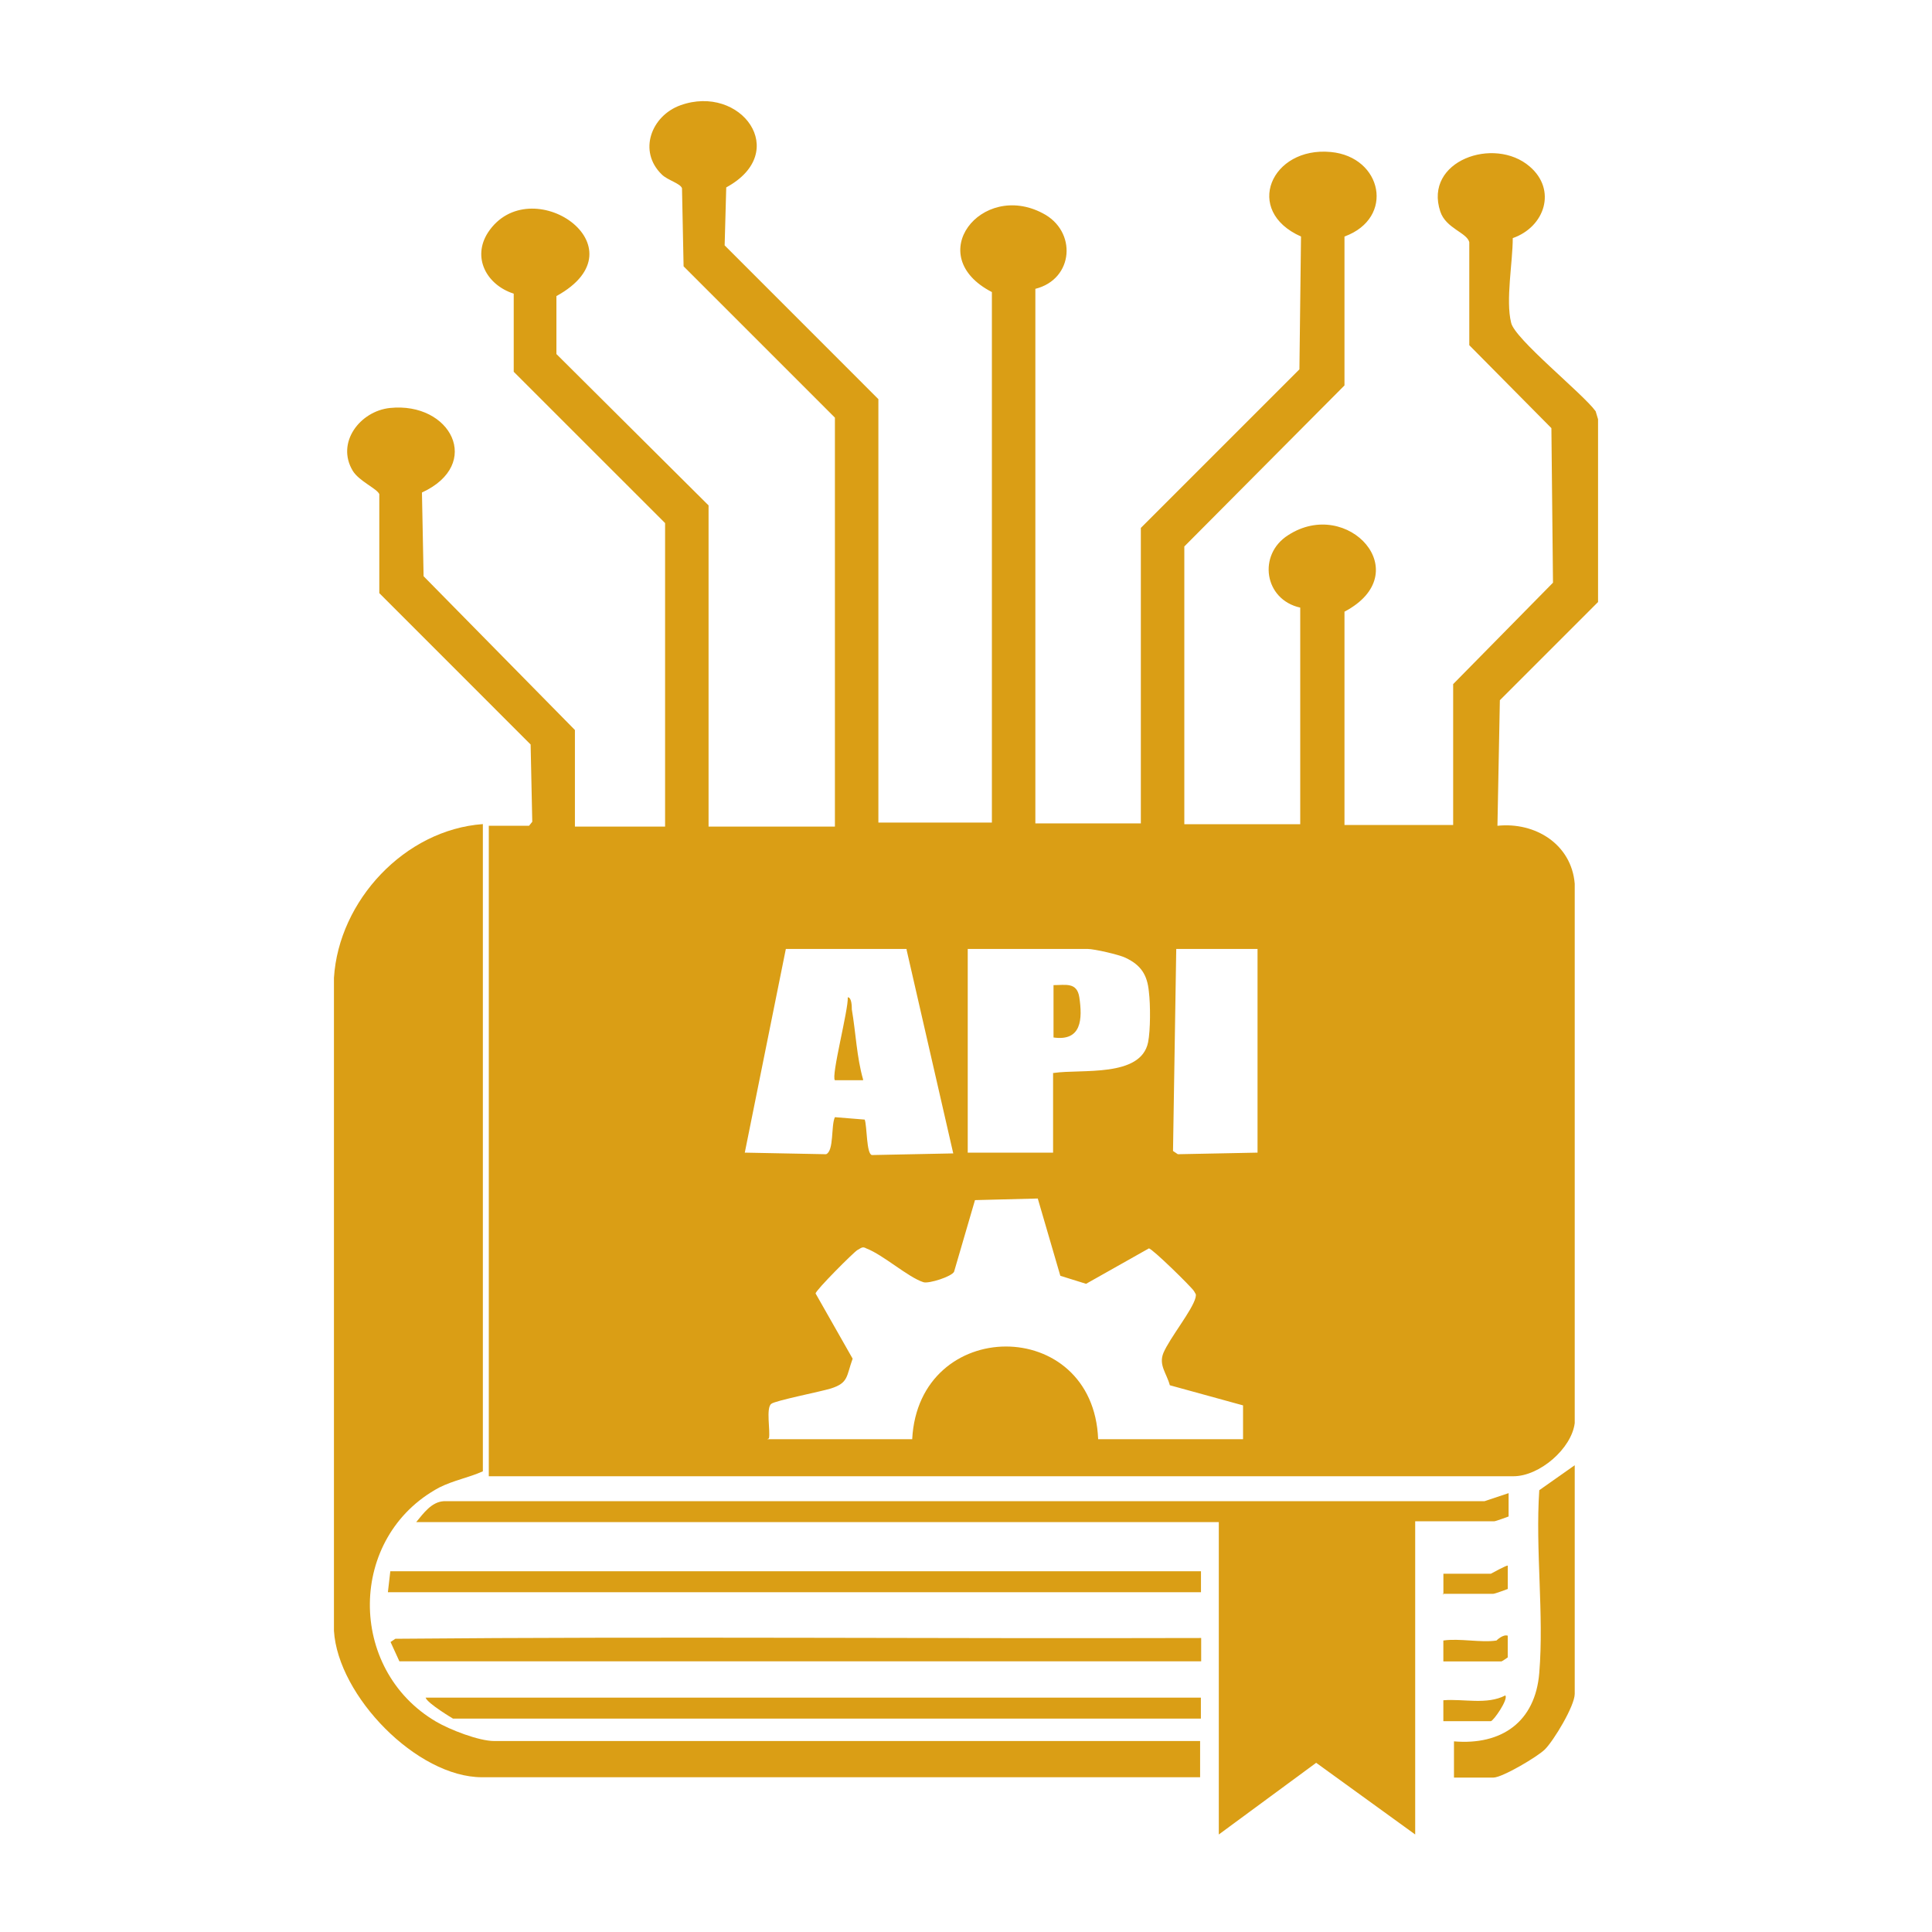
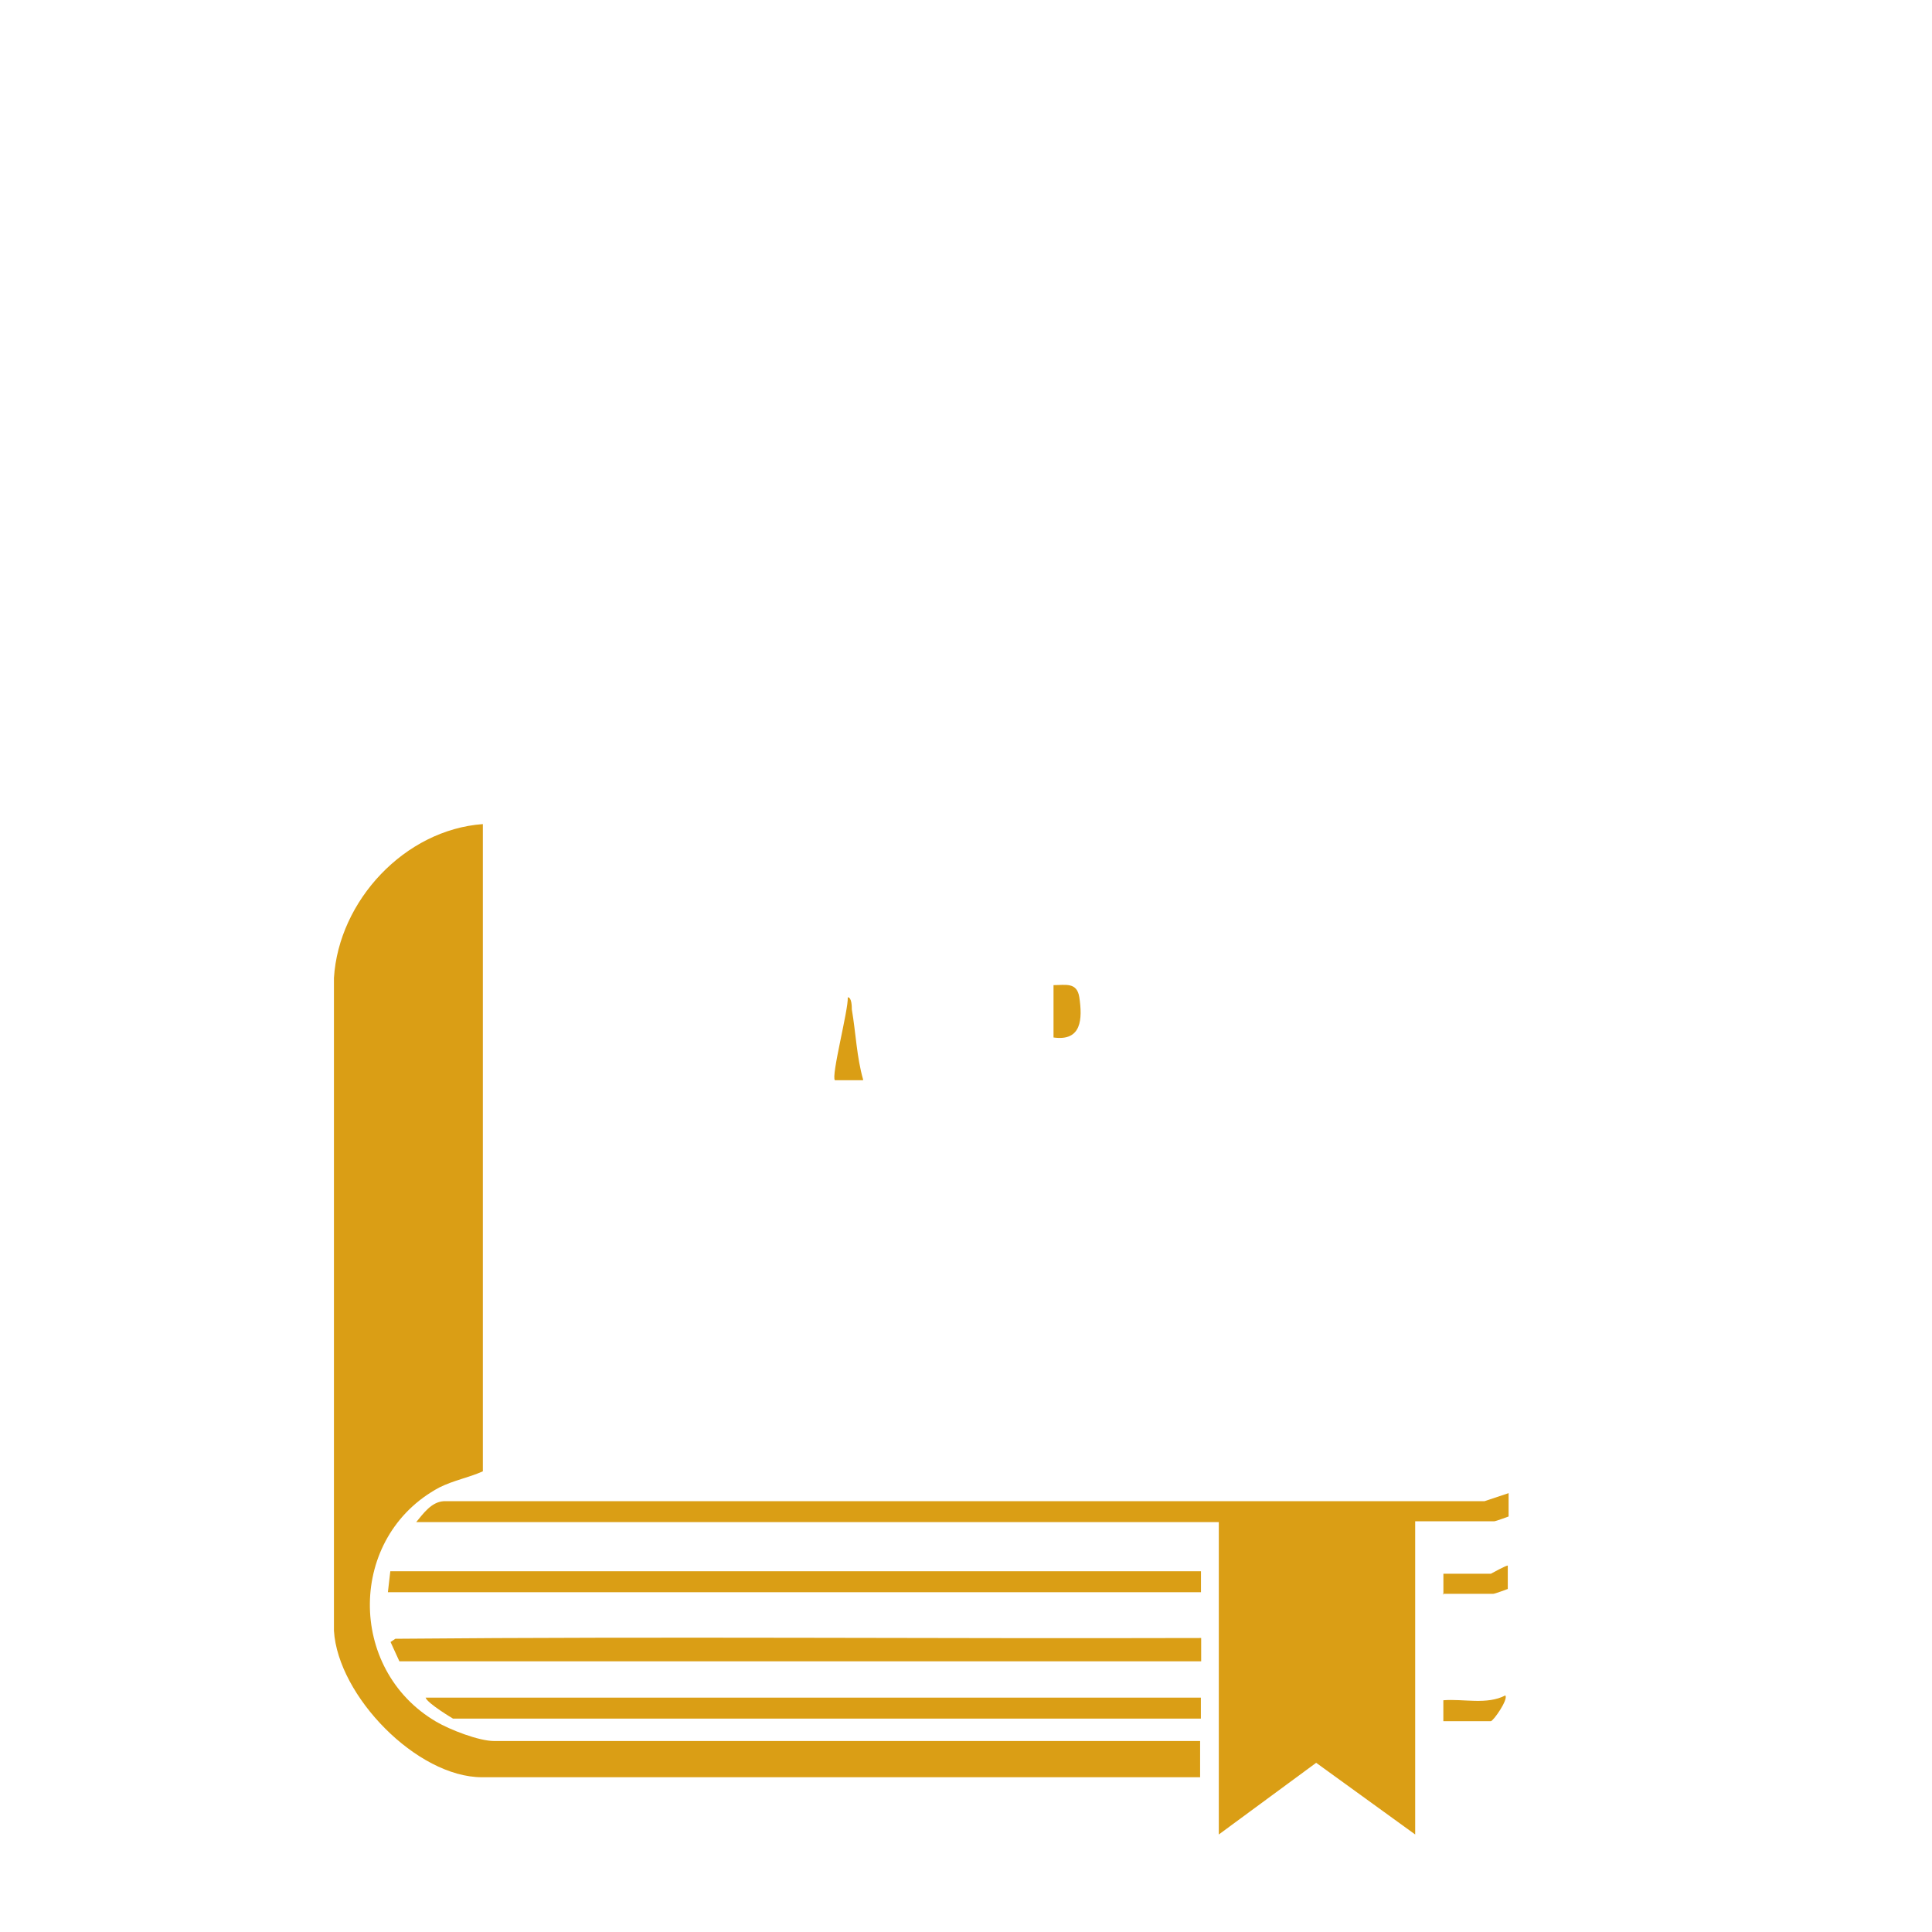
<svg xmlns="http://www.w3.org/2000/svg" width="40" height="40" viewBox="0 0 40 40" fill="none">
-   <path d="M18.186 17.03H20.536V6.047C19.086 5.297 20.32 3.747 21.586 4.414C22.303 4.78 22.236 5.78 21.436 5.98V17.047H23.62V10.93L26.903 7.647L26.936 4.897C25.736 4.364 26.32 3.03 27.553 3.147C28.62 3.247 28.886 4.514 27.836 4.897V7.98L24.52 11.314V17.064H26.92V12.58C26.17 12.414 26.036 11.48 26.67 11.08C27.903 10.28 29.353 11.864 27.836 12.664V17.08H30.086V14.164L32.153 12.064L32.12 8.864L30.42 7.147V5.014C30.37 4.814 29.936 4.73 29.82 4.38C29.47 3.33 30.936 2.814 31.67 3.447C32.236 3.93 31.986 4.697 31.32 4.93C31.32 5.43 31.17 6.214 31.286 6.68C31.353 7.014 32.77 8.147 33.036 8.514L33.086 8.68V12.464L31.053 14.497L31.003 17.097C31.786 17.014 32.536 17.48 32.603 18.297V29.464C32.536 29.997 31.87 30.564 31.336 30.564H10.12V17.097H10.953L11.02 17.014L10.986 15.414L7.853 12.28V10.23C7.803 10.114 7.436 9.964 7.303 9.747C6.953 9.164 7.453 8.514 8.07 8.447C9.336 8.314 10.003 9.614 8.736 10.197L8.77 11.93L11.903 15.114V17.114H13.77V10.83L10.636 7.697V6.08C10.07 5.897 9.77 5.33 10.103 4.814C10.97 3.497 13.37 5.114 11.52 6.13V7.33L14.67 10.464V17.114H17.286V8.647L14.153 5.514L14.12 3.897C14.086 3.797 13.82 3.73 13.703 3.614C13.203 3.13 13.486 2.397 14.086 2.18C15.336 1.73 16.386 3.147 15.036 3.88L15.003 5.08L18.186 8.264V17.114V17.03ZM18.77 19.647H16.27L15.42 23.864L17.103 23.897C17.27 23.83 17.203 23.297 17.286 23.13L17.903 23.18C17.953 23.314 17.936 23.897 18.053 23.914L19.736 23.88L18.77 19.664V19.647ZM21.82 22.214C22.386 22.13 23.62 22.314 23.77 21.58C23.82 21.33 23.82 20.797 23.786 20.53C23.753 20.18 23.62 19.98 23.303 19.83C23.17 19.764 22.653 19.647 22.52 19.647H20.036V23.864H21.803V22.214H21.82ZM26.036 19.647H24.353L24.286 23.83L24.386 23.897L26.036 23.864V19.647ZM15.886 29.797H18.886C19.02 27.247 22.636 27.23 22.736 29.797H25.736V29.097L24.22 28.68C24.153 28.43 23.986 28.264 24.086 28.014C24.22 27.697 24.686 27.13 24.753 26.864C24.77 26.78 24.753 26.797 24.72 26.73C24.653 26.63 23.853 25.847 23.786 25.847L22.486 26.58L21.953 26.414L21.486 24.814L20.186 24.847L19.753 26.33C19.703 26.43 19.236 26.58 19.12 26.547C18.803 26.447 18.286 25.98 17.936 25.847C17.853 25.797 17.82 25.847 17.753 25.88C17.686 25.914 16.886 26.714 16.886 26.78L17.653 28.13C17.52 28.497 17.57 28.63 17.203 28.747C16.986 28.814 16.053 28.997 15.97 29.064C15.853 29.147 15.953 29.63 15.92 29.78L15.886 29.797Z" fill="#DA9E15" />
  <path d="M9.997 17.079V30.462C9.697 30.596 9.397 30.646 9.097 30.796C7.197 31.812 7.181 34.562 9.031 35.646C9.314 35.812 9.914 36.046 10.231 36.046H24.847V36.796H9.981C8.631 36.796 6.997 35.112 6.914 33.763V20.246C7.014 18.646 8.381 17.179 9.997 17.062V17.079Z" fill="#DA9E15" />
  <path d="M29.3 31.514V37.981L27.25 36.497L25.234 37.981V31.514H8.617C8.767 31.331 8.934 31.097 9.184 31.081H30.734L31.234 30.914V31.397C31.234 31.397 30.967 31.497 30.934 31.497H29.3V31.514Z" fill="#DA9E15" />
  <path d="M8.269 34.396L8.086 33.996L8.186 33.929C13.736 33.879 19.319 33.929 24.869 33.913V34.396H8.269Z" fill="#DA9E15" />
  <path d="M24.865 32.531V32.965H8.031L8.081 32.531H24.865Z" fill="#DA9E15" />
  <path d="M24.863 35.148V35.582H9.379C9.379 35.582 8.846 35.265 8.812 35.148H24.846H24.863Z" fill="#DA9E15" />
-   <path d="M30.103 36.803V36.053C31.086 36.136 31.786 35.653 31.869 34.636C31.969 33.419 31.786 32.086 31.869 30.853L32.603 30.336V35.069C32.603 35.319 32.169 36.036 31.986 36.219C31.836 36.369 31.103 36.803 30.919 36.803H30.086H30.103Z" fill="#DA9E15" />
  <path d="M29.884 33.015V32.582H30.867C30.867 32.582 31.201 32.398 31.217 32.415V32.898C31.217 32.898 30.951 32.998 30.917 32.998H29.867L29.884 33.015Z" fill="#DA9E15" />
-   <path d="M30.983 33.965C30.983 33.965 31.116 33.831 31.216 33.865V34.315C31.216 34.315 31.099 34.398 31.083 34.398H29.883V33.965C30.216 33.915 30.666 34.015 30.983 33.965Z" fill="#DA9E15" />
  <path d="M29.883 35.635V35.202C30.299 35.168 30.783 35.302 31.166 35.102C31.233 35.185 30.916 35.635 30.866 35.635H29.883Z" fill="#DA9E15" />
  <path d="M17.869 22.365H17.286C17.202 22.282 17.569 20.898 17.552 20.648C17.636 20.648 17.636 20.848 17.636 20.898C17.719 21.382 17.736 21.882 17.869 22.348V22.365Z" fill="#DA9E15" />
  <path d="M21.812 20.396C22.062 20.396 22.296 20.33 22.346 20.646C22.413 21.096 22.396 21.563 21.812 21.48V20.413V20.396Z" fill="#DA9E15" />
</svg>